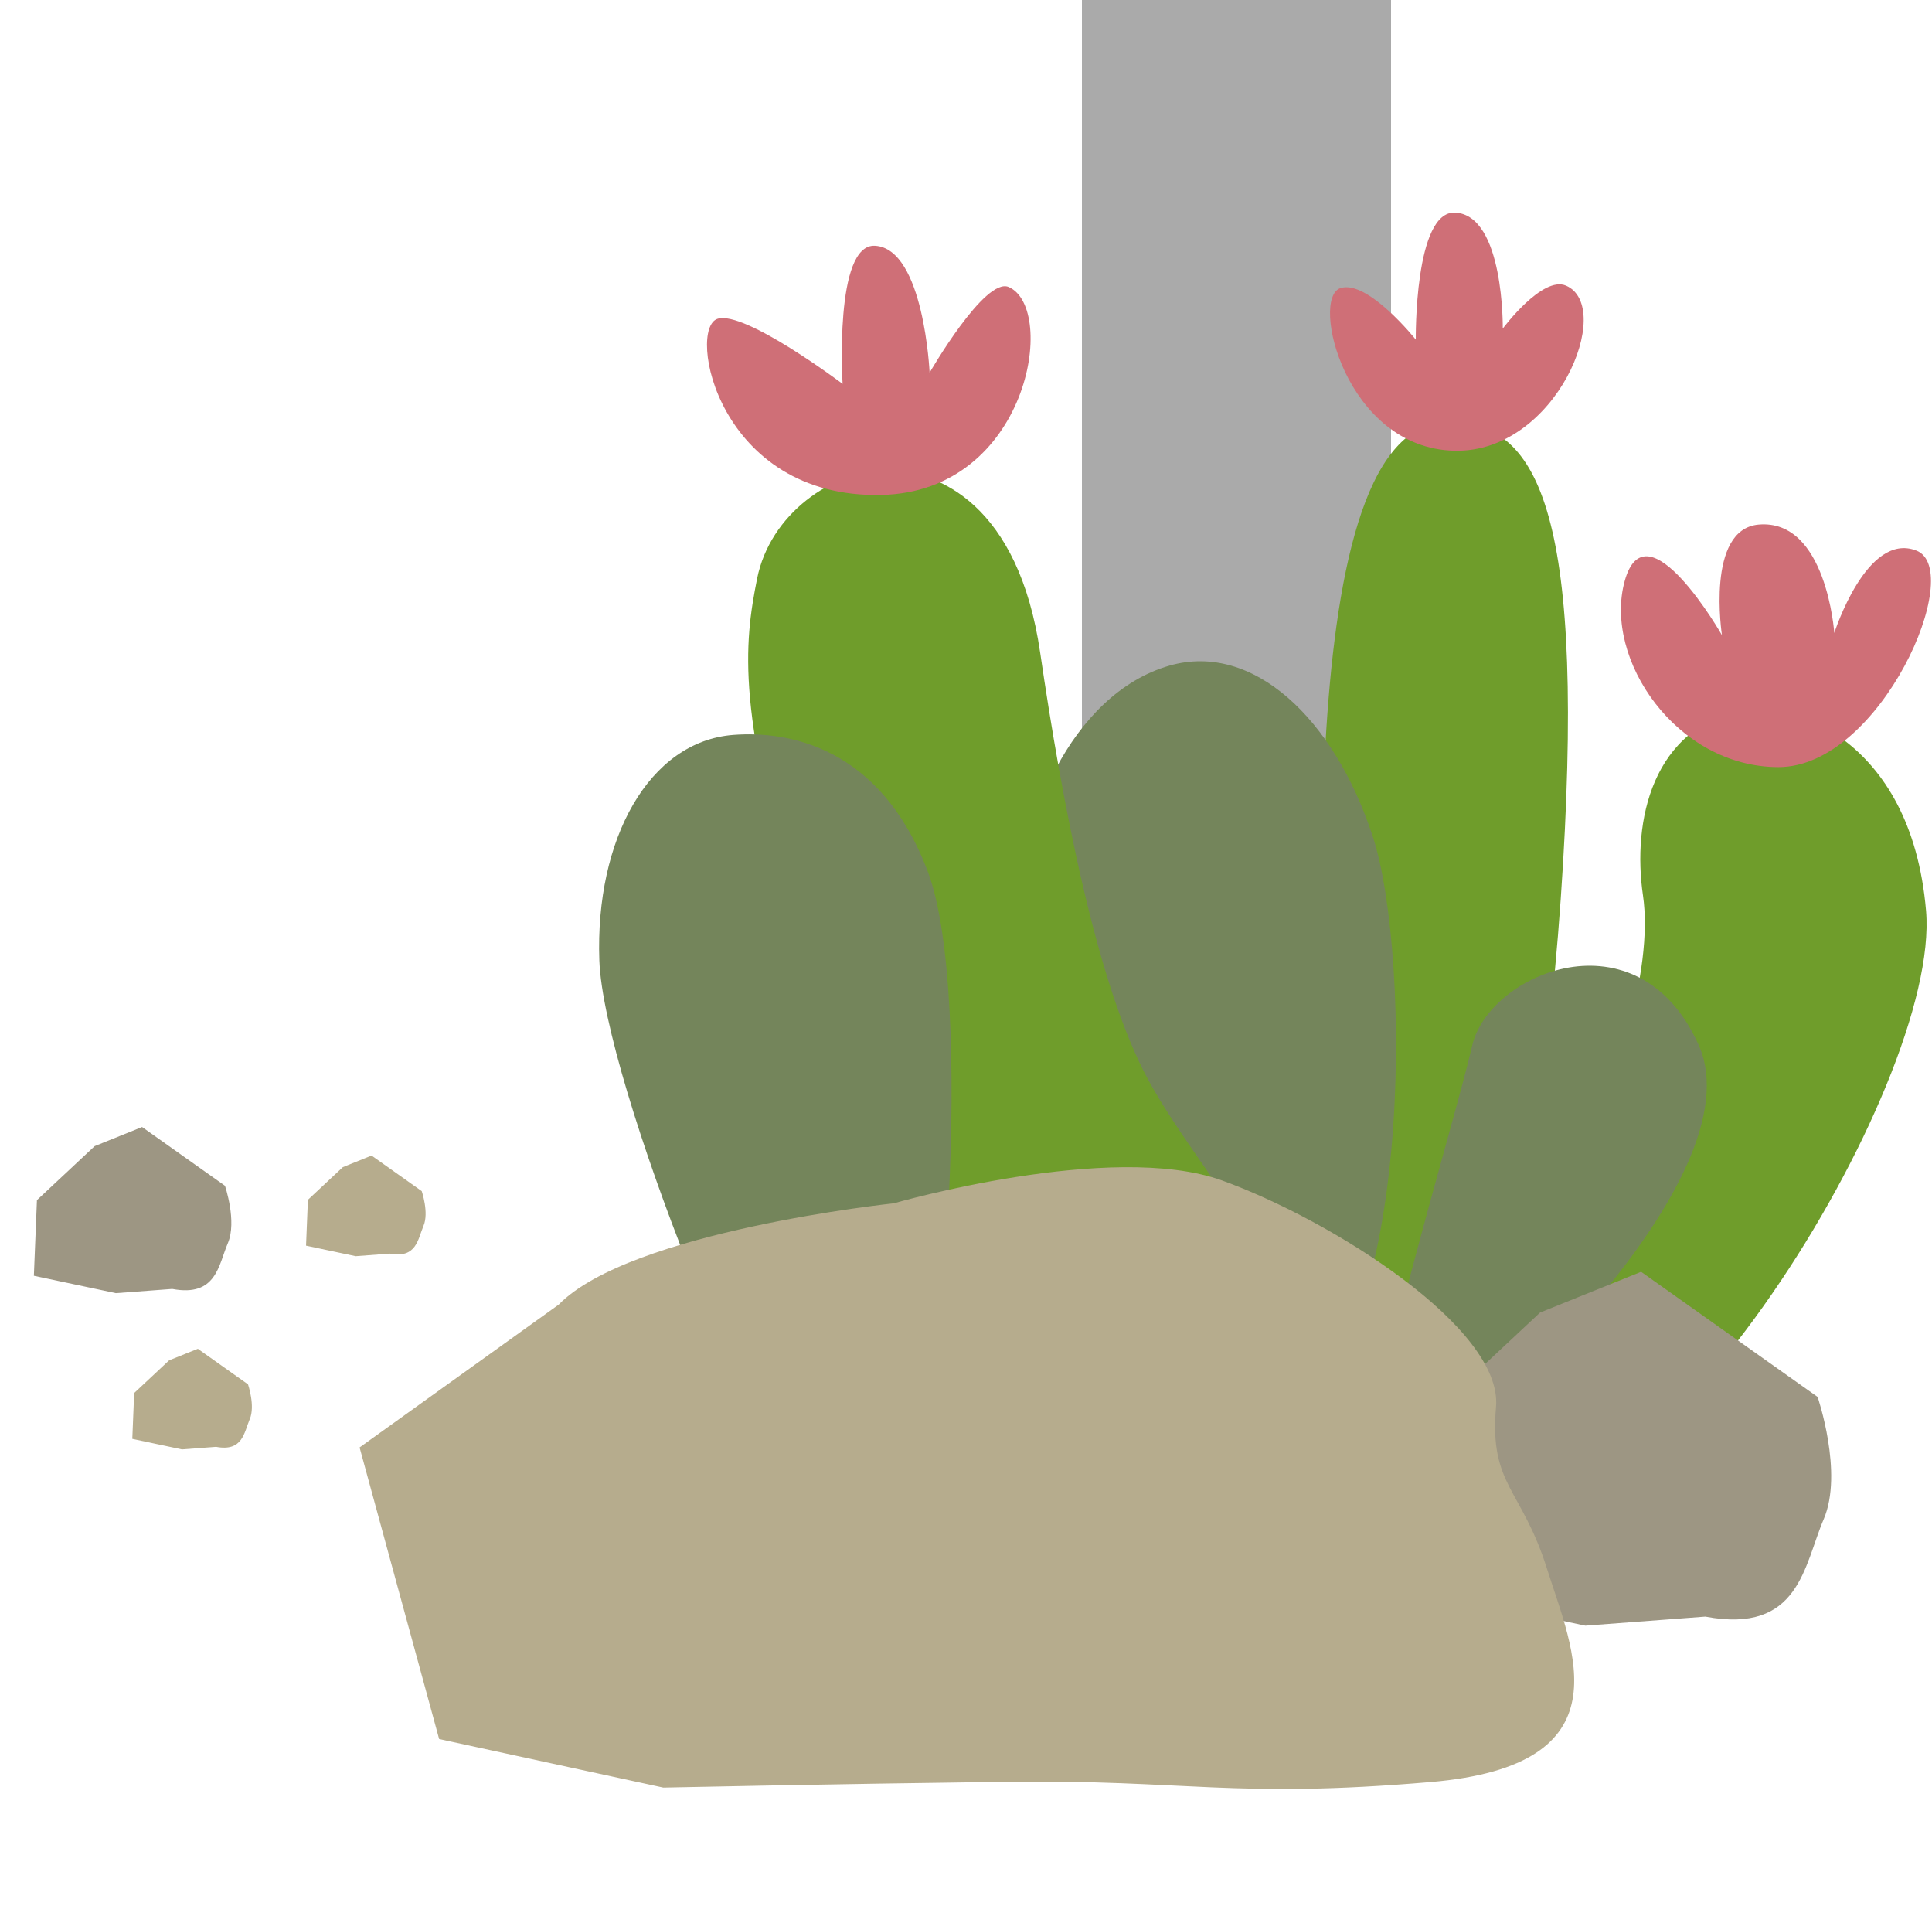
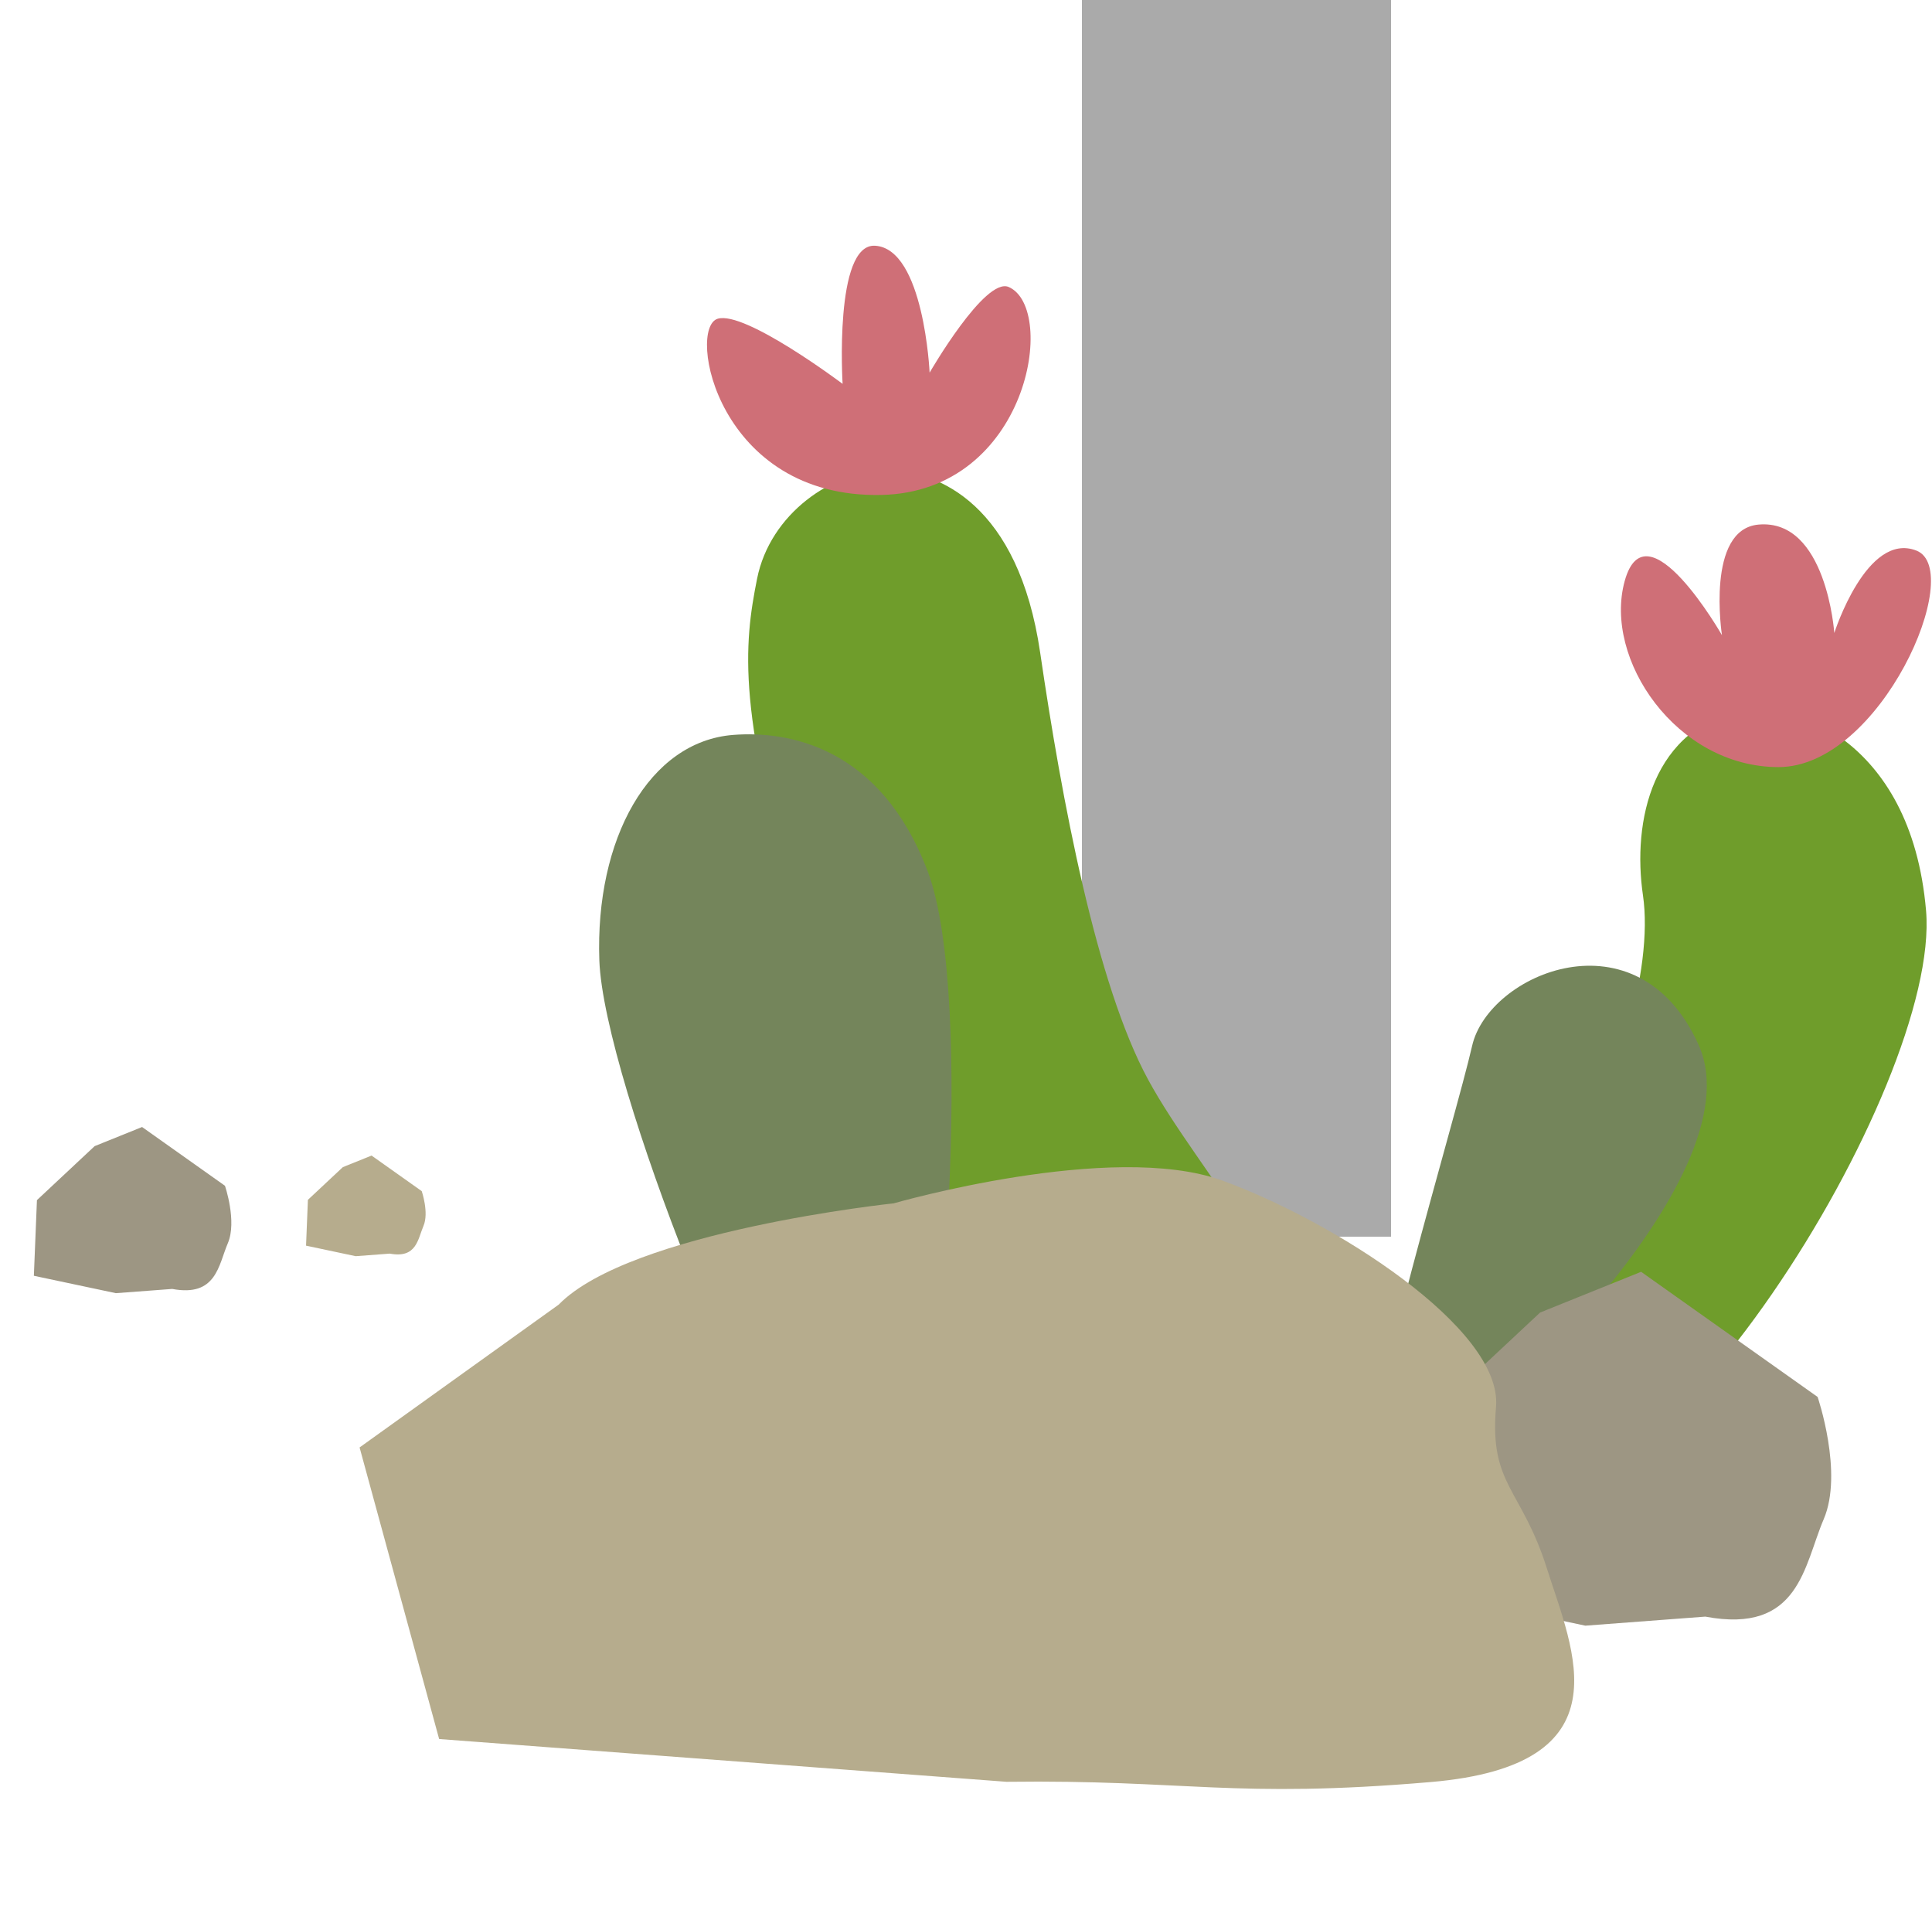
<svg xmlns="http://www.w3.org/2000/svg" fill="none" viewBox="0 0 100 99" height="99" width="100">
  <rect fill="#AAAAAA" height="64" width="16" x="56" />
  <path fill="#B6AC8D" d="M20.176 64.876C21.564 65.137 21.626 64.126 21.919 63.443C22.212 62.76 21.829 61.643 21.829 61.643L19.232 59.802L17.745 60.401L15.937 62.093L15.841 64.464L18.411 65.009L20.177 64.876L20.176 64.876Z" />
-   <path fill="#B6AC8D" d="M11.184 74.875C12.572 75.136 12.634 74.125 12.927 73.442C13.22 72.759 12.837 71.642 12.837 71.642L10.239 69.801L8.753 70.4L6.944 72.092L6.848 74.463L9.419 75.008L11.185 74.875L11.184 74.875Z" />
  <path fill="#9D9683" d="M8.914 66.704C11.205 67.135 11.309 65.465 11.793 64.337C12.276 63.209 11.644 61.365 11.644 61.365L7.354 58.324L4.898 59.314L1.912 62.108L1.753 66.023L5.998 66.923L8.916 66.704L8.914 66.704Z" />
-   <path fill="#6F9D2B" d="M72.067 73.831C75.647 74.28 79.677 65.309 80.904 44.653C82.022 25.8 79.338 21.648 74.752 21.872C66.436 22.278 68.713 53.182 68.6 60.477C68.489 67.772 67.469 73.255 72.067 73.831Z" />
-   <path fill="#CF6F77" d="M77.786 17C77.786 17 79.832 14.248 81.06 14.782C83.595 15.885 80.574 23.44 75.287 23.325C69.639 23.203 67.797 15.398 69.392 14.905C70.803 14.469 73.281 17.574 73.281 17.574C73.281 17.574 73.199 10.879 75.327 11.002C77.861 11.149 77.783 16.999 77.783 16.999L77.786 17Z" />
-   <path fill="#74855B" d="M60.548 34.442C64.833 33.226 69.048 37.135 71.061 43.308C73.075 49.48 73.186 70.354 66.252 73.496C59.318 76.638 53.277 55.54 52.83 47.46C52.574 42.816 55.402 35.901 60.548 34.442Z" />
  <path fill="#6F9D2B" d="M45.896 24.341C48.589 24.341 52.719 26.137 53.838 33.768C54.956 41.399 56.746 50.939 59.429 55.876C62.114 60.813 67.706 66.312 67.482 72.26C67.258 78.208 62.561 77.31 60.772 75.403C58.982 73.496 45.225 59.468 41.647 48.245C38.067 37.022 38.515 33.319 39.186 29.952C39.857 26.584 43.1 24.341 45.896 24.341Z" />
  <path fill="#CF6F77" d="M48.115 19.288C48.115 19.288 50.981 14.318 52.209 14.852C54.744 15.955 53.233 25.451 45.618 25.614C37.146 25.798 35.547 16.989 37.145 16.496C38.556 16.06 43.613 19.865 43.613 19.865C43.613 19.865 43.162 12.594 45.292 12.717C47.826 12.865 48.117 19.29 48.117 19.29L48.115 19.288Z" />
  <path fill="#74855B" d="M47.127 74.954C48.759 73.551 50.483 51.612 48.022 45.102C45.561 38.594 40.744 37.817 37.956 38.032C33.594 38.368 30.799 43.418 31.022 49.703C31.246 55.987 39.522 76.525 41.647 76.637C43.771 76.748 46.343 75.627 47.127 74.954Z" />
  <path fill="#6F9D2B" d="M90.409 36.687C92.438 36.316 98.909 38.033 99.692 47.123C100.474 56.214 85.275 80.691 76.875 77.759C71.731 75.963 75.336 70.033 80.231 62.273C83.698 56.774 85.598 50.152 85.04 46.338C84.481 42.522 85.487 37.584 90.408 36.687H90.409Z" />
  <path fill="#CF6F77" d="M94.943 32.759C94.943 32.759 96.62 27.484 99.194 28.494C101.766 29.503 97.344 39.698 92.057 39.698C86.771 39.698 82.976 34.104 84.095 30.065C85.213 26.024 89.128 32.87 89.128 32.87C89.128 32.87 88.278 27.384 91.028 27.147C94.538 26.843 94.943 32.757 94.943 32.757V32.759Z" />
  <path fill="#74855B" d="M73.29 75.912C75.82 74.822 91.063 61.054 87.918 54.069C84.773 47.086 77.05 50.374 76.197 54.123C75.345 57.872 70.397 74.192 71.247 75.143C72.097 76.094 72.505 76.248 73.29 75.91L73.29 75.912Z" />
  <path fill="#9D9683" d="M88.265 83.662C93.145 84.58 93.364 81.025 94.395 78.621C95.424 76.22 94.079 72.293 94.079 72.293L84.943 65.817L79.714 67.926L73.354 73.874L73.017 82.213L82.056 84.13L88.269 83.662L88.265 83.662Z" />
-   <path fill="#B6AC8D" d="M28.906 67.527C32.617 63.708 46.259 62.274 46.259 62.274C46.259 62.274 57.523 59.026 63.251 61.09C68.981 63.162 77.787 68.742 77.434 72.81C77.081 76.879 78.76 77.008 80.079 81.206C81.405 85.403 84.266 91.351 74.054 92.223C63.843 93.096 61.4 92.091 52.096 92.21C42.792 92.329 34.332 92.511 34.332 92.511L22.73 89.997L18.612 74.907L28.913 67.519L28.906 67.527Z" />
+   <path fill="#B6AC8D" d="M28.906 67.527C32.617 63.708 46.259 62.274 46.259 62.274C46.259 62.274 57.523 59.026 63.251 61.09C68.981 63.162 77.787 68.742 77.434 72.81C77.081 76.879 78.76 77.008 80.079 81.206C81.405 85.403 84.266 91.351 74.054 92.223C63.843 93.096 61.4 92.091 52.096 92.21L22.73 89.997L18.612 74.907L28.913 67.519L28.906 67.527Z" />
</svg>